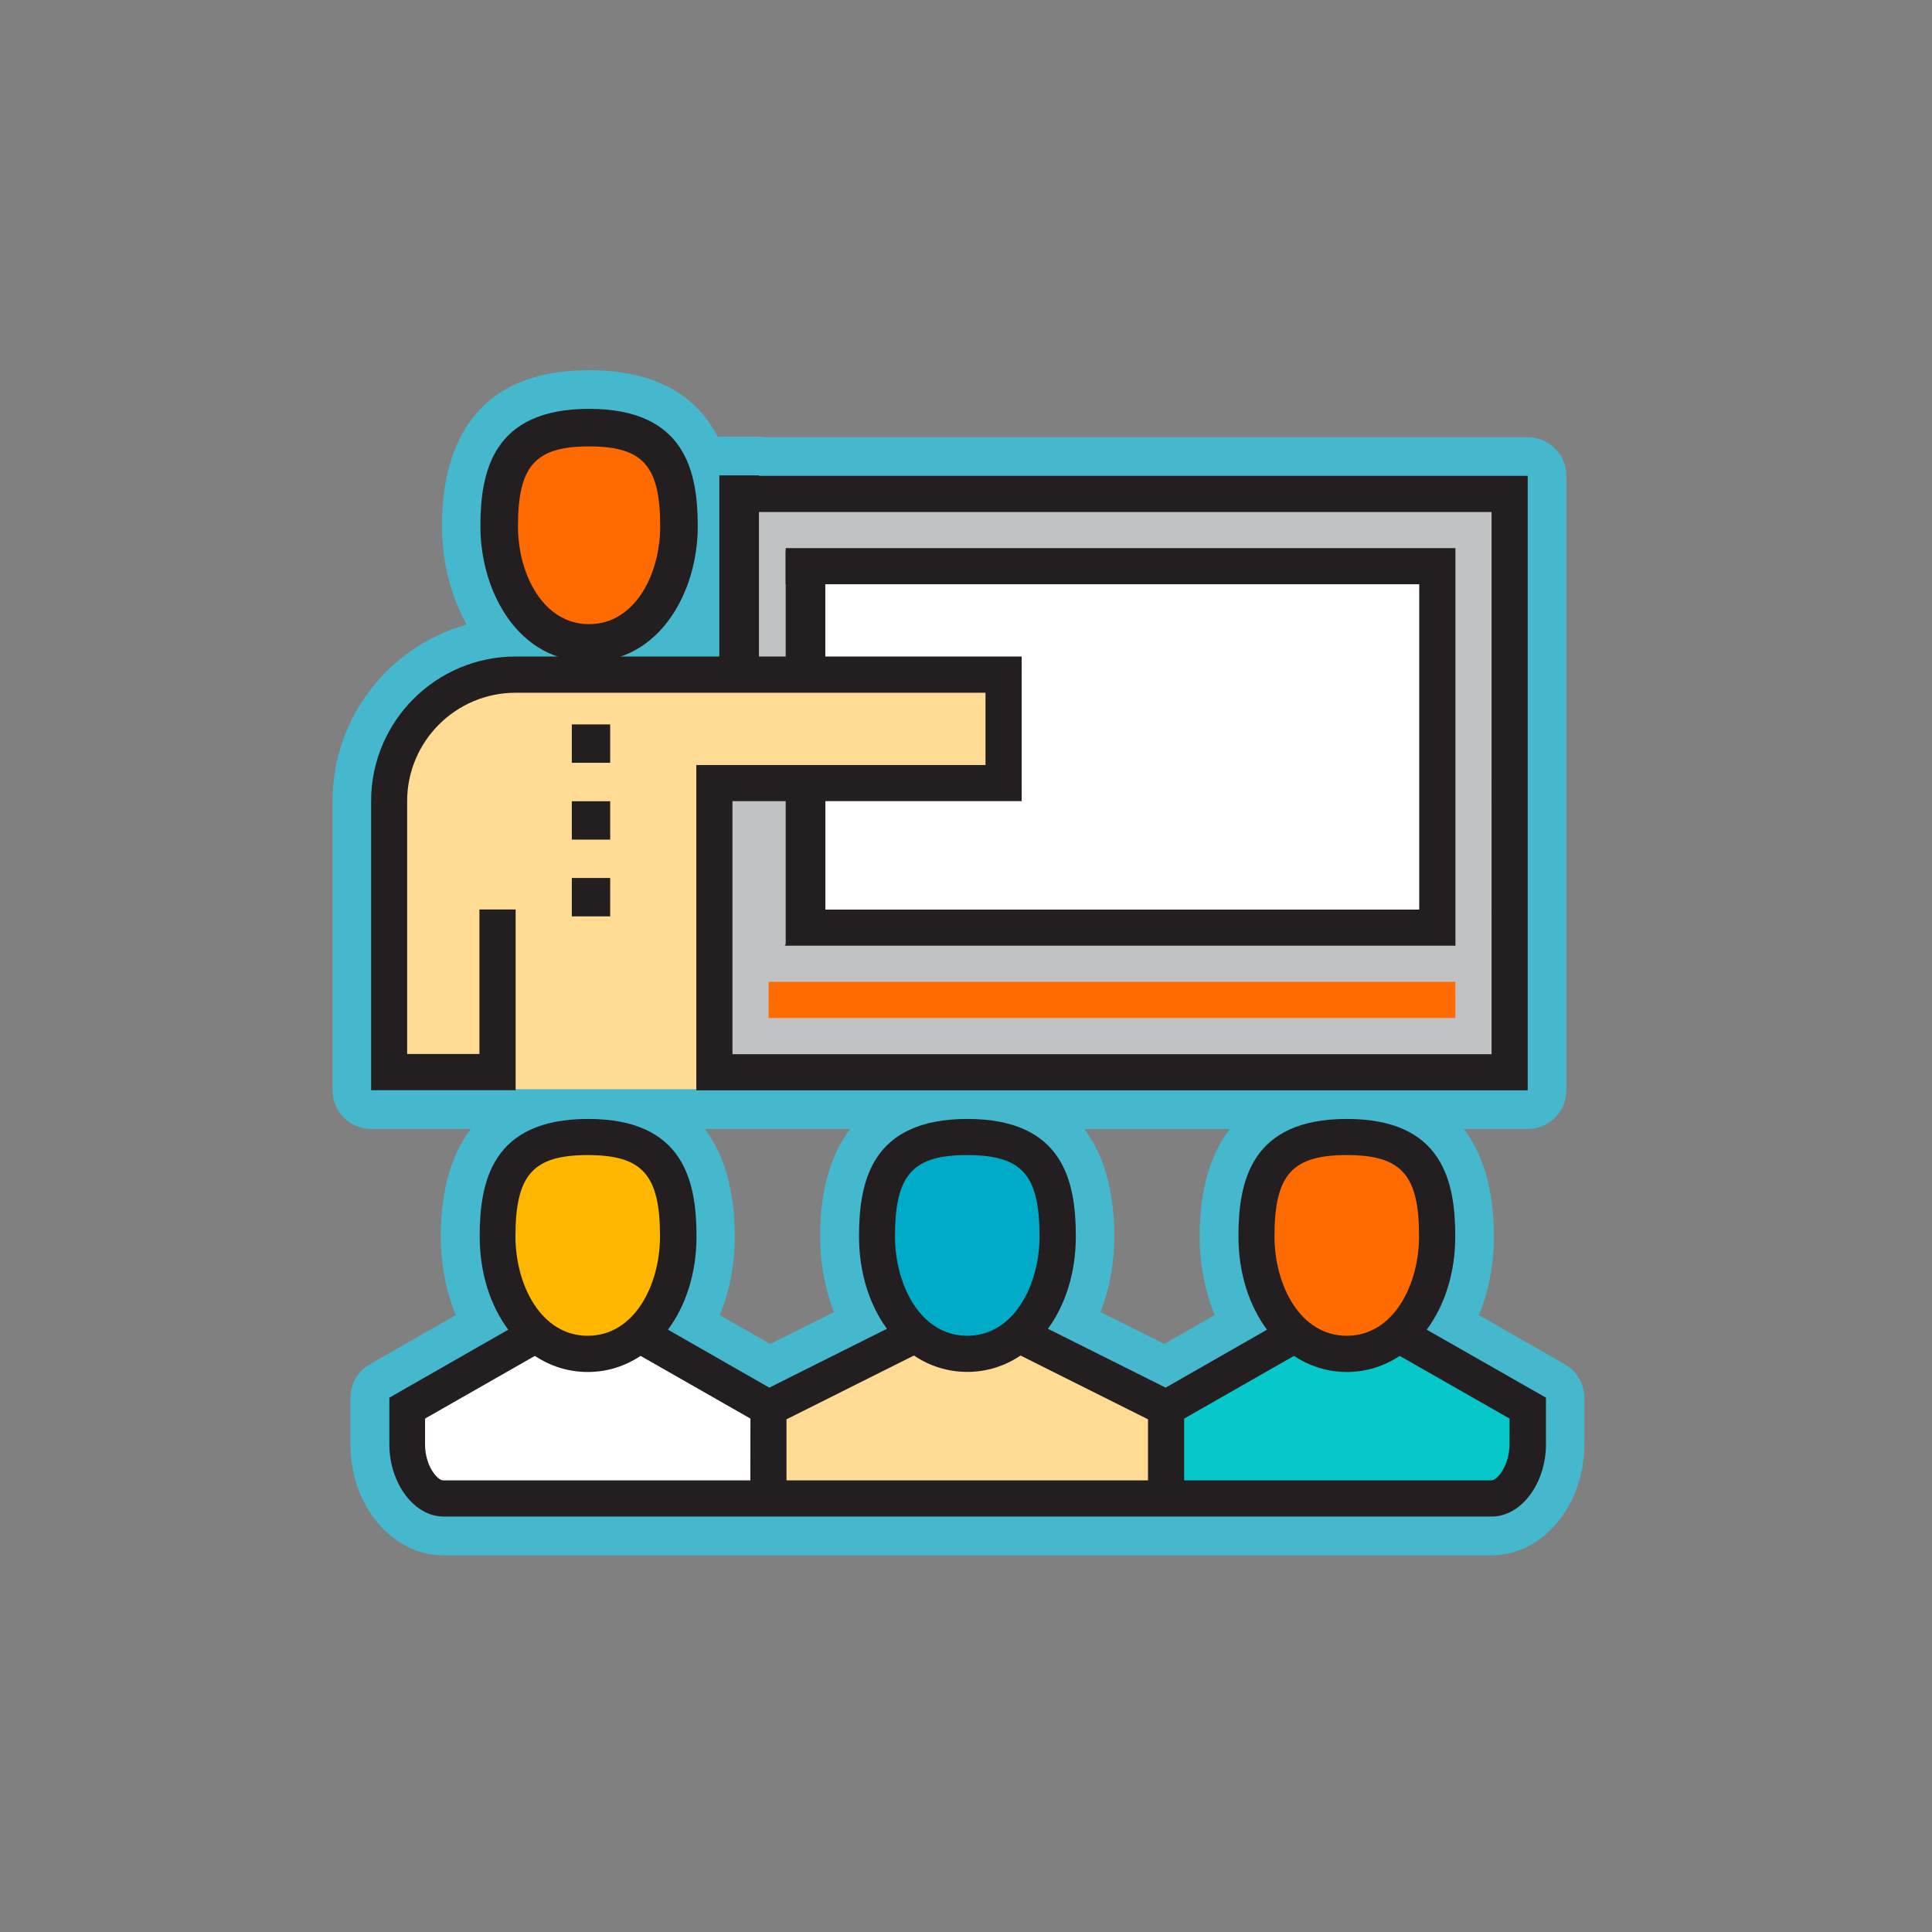
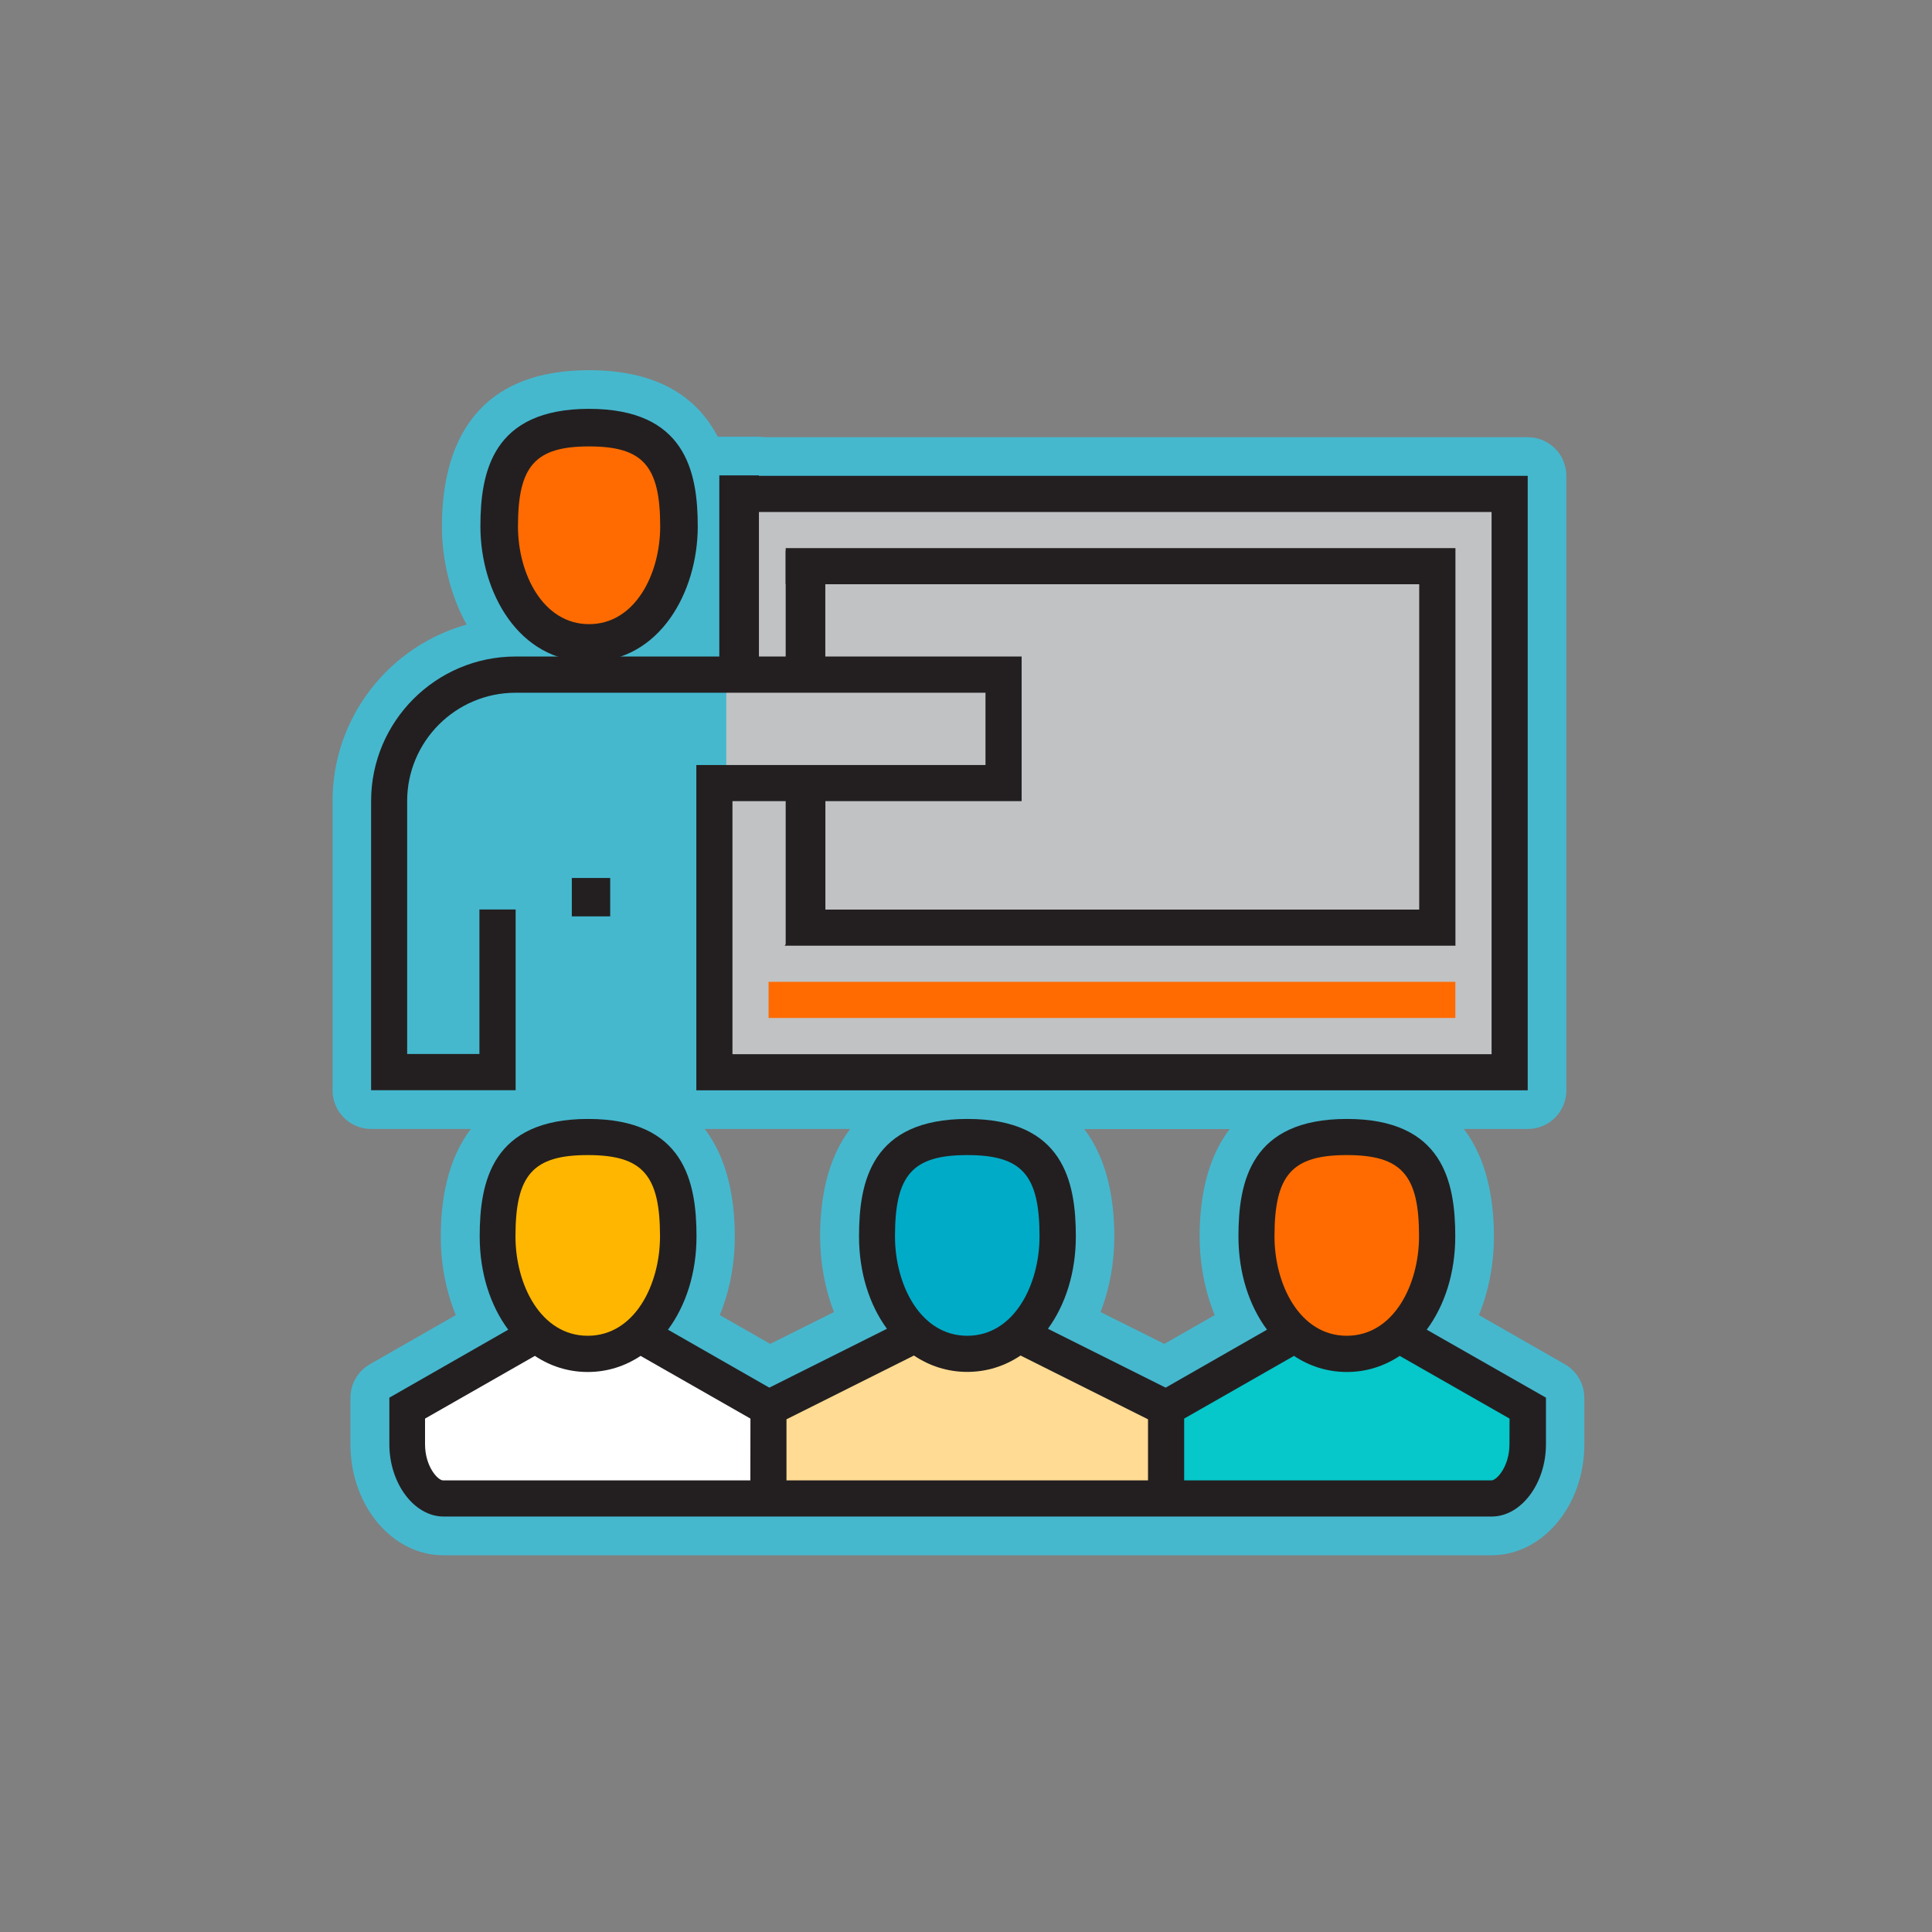
<svg xmlns="http://www.w3.org/2000/svg" version="1.1" id="Layer_1" x="0px" y="0px" viewBox="0 0 216 216" style="enable-background:new 0 0 216 216;" xml:space="preserve">
  <rect x="0" y="0" width="216" height="216" fill="#808080" stroke="none" />
  <style type="text/css"> .st0{fill:#45B8CE;} .st1{fill:#C0C2C4;} .st2{fill:#FFFFFF;} .st3{fill:#FFDB93;} .st4{fill:#231F20;} .st5{fill:#FF6B00;} .st6{fill:#06C7CA;} .st7{fill:#FFB600;} .st8{fill:#00ABC8;} </style>
  <g>
    <path class="st0" d="M174.94,152.52l-9.6-5.49c1.1-2.68,1.68-5.68,1.68-8.79c0-4.1-0.76-8.61-3.36-12.02h7.14 c2.39,0,4.32-1.93,4.32-4.32V53.2c0-2.39-1.93-4.32-4.32-4.32H85.52c-0.22-0.03-0.44-0.05-0.67-0.05h-4.43c-0.06,0-0.12,0-0.18,0 c-2.2-4.24-6.47-7.44-14.37-7.44c-13.61,0-16.46,9.49-16.46,17.46c0,3.64,0.88,7.59,2.76,10.98c-8.64,2.41-14.99,10.34-14.99,19.74 v32.33c0,2.39,1.93,4.32,4.32,4.32h11.14c-2.6,3.41-3.36,7.91-3.36,12.02c0,3.11,0.58,6.11,1.68,8.79l-9.6,5.49 c-1.35,0.77-2.18,2.2-2.18,3.75v5.21c0,6.84,4.66,12.4,10.38,12.4h117.19c5.72,0,10.38-5.56,10.38-12.4v-5.21 C177.12,154.72,176.29,153.28,174.94,152.52z M93.24,146.69l-7.13,3.56l-5.64-3.22c1.1-2.68,1.68-5.68,1.68-8.79 c0-4.1-0.76-8.61-3.36-12.02h16.26c-2.6,3.41-3.36,7.91-3.36,12.02C91.7,141.22,92.23,144.1,93.24,146.69z M135.81,147.03 l-5.64,3.22l-7.13-3.56c1.01-2.59,1.54-5.47,1.54-8.44c0-4.1-0.76-8.61-3.36-12.02h16.26c-2.6,3.41-3.36,7.91-3.36,12.02 C134.13,141.35,134.71,144.35,135.81,147.03z" />
    <g>
      <rect x="81.2" y="54.26" class="st1" width="87.46" height="65.84" />
-       <polygon class="st2" points="90.2,62.9 90.2,75.32 112.01,75.32 112.01,88.06 90.2,88.06 90.2,103.69 159.67,103.69 159.67,62.9 " />
-       <path class="st3" d="M112.12,75.21H78.2c0,0-23.41-4.38-30.26,3.99c-5.99,7.32-3.66,42.57-3.66,42.57H78.2V87.51h33.92h0.67v-12.3 H112.12z" />
      <polygon class="st4" points="162.72,105.73 87.73,105.73 90.5,101.69 158.67,101.69 158.67,65.32 87.84,65.32 87.84,61.28 162.72,61.28 " />
      <rect x="85.93" y="109.77" class="st5" width="76.78" height="4.04" />
      <g>
        <path class="st4" d="M159.51,148.66c1.99-2.68,3.19-6.31,3.19-10.43c0-6.12-1.38-13.13-12.12-13.13 c-10.75,0-12.12,7.02-12.12,13.13c0,4.12,1.2,7.75,3.19,10.43l-11.33,6.48l-13.16-6.58c1.95-2.67,3.12-6.26,3.12-10.33 c0-6.12-1.38-13.13-12.12-13.13c-10.75,0-12.12,7.02-12.12,13.13c0,4.07,1.17,7.66,3.12,10.33l-13.15,6.58l-11.33-6.48 c1.99-2.68,3.19-6.31,3.19-10.43c0-6.12-1.38-13.13-12.12-13.13c-10.75,0-12.12,7.02-12.12,13.13c0,4.12,1.2,7.75,3.19,10.43 l-13.29,7.6v5.21c0,4.38,2.78,8.08,6.06,8.08h117.19c3.29,0,6.06-3.7,6.06-8.08v-5.21L159.51,148.66z" />
        <path class="st2" d="M83.89,165.51H49.54c-0.6,0-2.02-1.57-2.02-4.04v-2.87l12.28-7.01c1.73,1.15,3.73,1.8,5.91,1.8 s4.18-0.65,5.91-1.8l12.28,7.01L83.89,165.51L83.89,165.51z" />
        <path class="st3" d="M128.35,165.51H87.93v-6.83l14.25-7.13c1.74,1.17,3.76,1.83,5.96,1.83c2.19,0,4.22-0.66,5.96-1.83 l14.25,7.13V165.51z" />
        <path class="st6" d="M168.76,161.47c0,2.47-1.42,4.04-2.02,4.04h-34.35v-6.91l12.28-7.01c1.73,1.15,3.73,1.8,5.91,1.8 s4.18-0.65,5.91-1.8l12.28,7.01L168.76,161.47L168.76,161.47z" />
        <path class="st7" d="M65.71,129.14c-6.12,0-8.08,2.21-8.08,9.09c0,5.39,2.83,11.11,8.08,11.11s8.08-5.73,8.08-11.11 C73.79,131.35,71.83,129.14,65.71,129.14z" />
        <path class="st8" d="M108.14,129.14c-6.12,0-8.08,2.21-8.08,9.09c0,5.39,2.83,11.11,8.08,11.11s8.08-5.73,8.08-11.11 C116.22,131.35,114.26,129.14,108.14,129.14z" />
        <path class="st5" d="M150.57,129.14c-6.12,0-8.08,2.21-8.08,9.09c0,5.39,2.83,11.11,8.08,11.11s8.08-5.73,8.08-11.11 C158.66,131.35,156.69,129.14,150.57,129.14z" />
      </g>
      <path class="st4" d="M84.85,53.2v-0.05h-4.43V73.4H57.65c-8.91,0-16.16,7.25-16.16,16.16v32.33h16.16v-20.21H53.6v16.16h-8.08 V89.57c0-6.69,5.44-12.12,12.12-12.12h52.54v8.08H77.85v36.37h92.95V53.2H84.85z M166.76,117.86H81.89V89.57h32.33V73.4H84.85 V57.24h81.91L166.76,117.86L166.76,117.86z" />
      <rect x="87.84" y="61.57" class="st4" width="4.43" height="14.19" />
      <polygon class="st4" points="87.84,86.62 92.28,86.62 92.28,104.58 87.84,105.58 " />
      <g>
        <path class="st4" d="M65.86,73.98c-7.89,0-12.15-7.79-12.15-15.13c0-6.12,1.38-13.14,12.15-13.14s12.15,7.02,12.15,13.14 C78.01,66.18,73.75,73.98,65.86,73.98z" />
        <path class="st5" d="M65.86,69.78c5.16,0,7.95-5.63,7.95-10.93c0-6.77-1.93-8.94-7.95-8.94s-7.95,2.17-7.95,8.94 C57.91,64.15,60.7,69.78,65.86,69.78z" />
      </g>
    </g>
    <g>
      <g>
-         <rect x="63.93" y="80.99" class="st4" width="4.29" height="4.29" />
-       </g>
+         </g>
      <g>
-         <rect x="63.93" y="89.58" class="st4" width="4.29" height="4.29" />
-       </g>
+         </g>
      <g>
        <rect x="63.93" y="98.16" class="st4" width="4.29" height="4.29" />
      </g>
    </g>
  </g>
</svg>